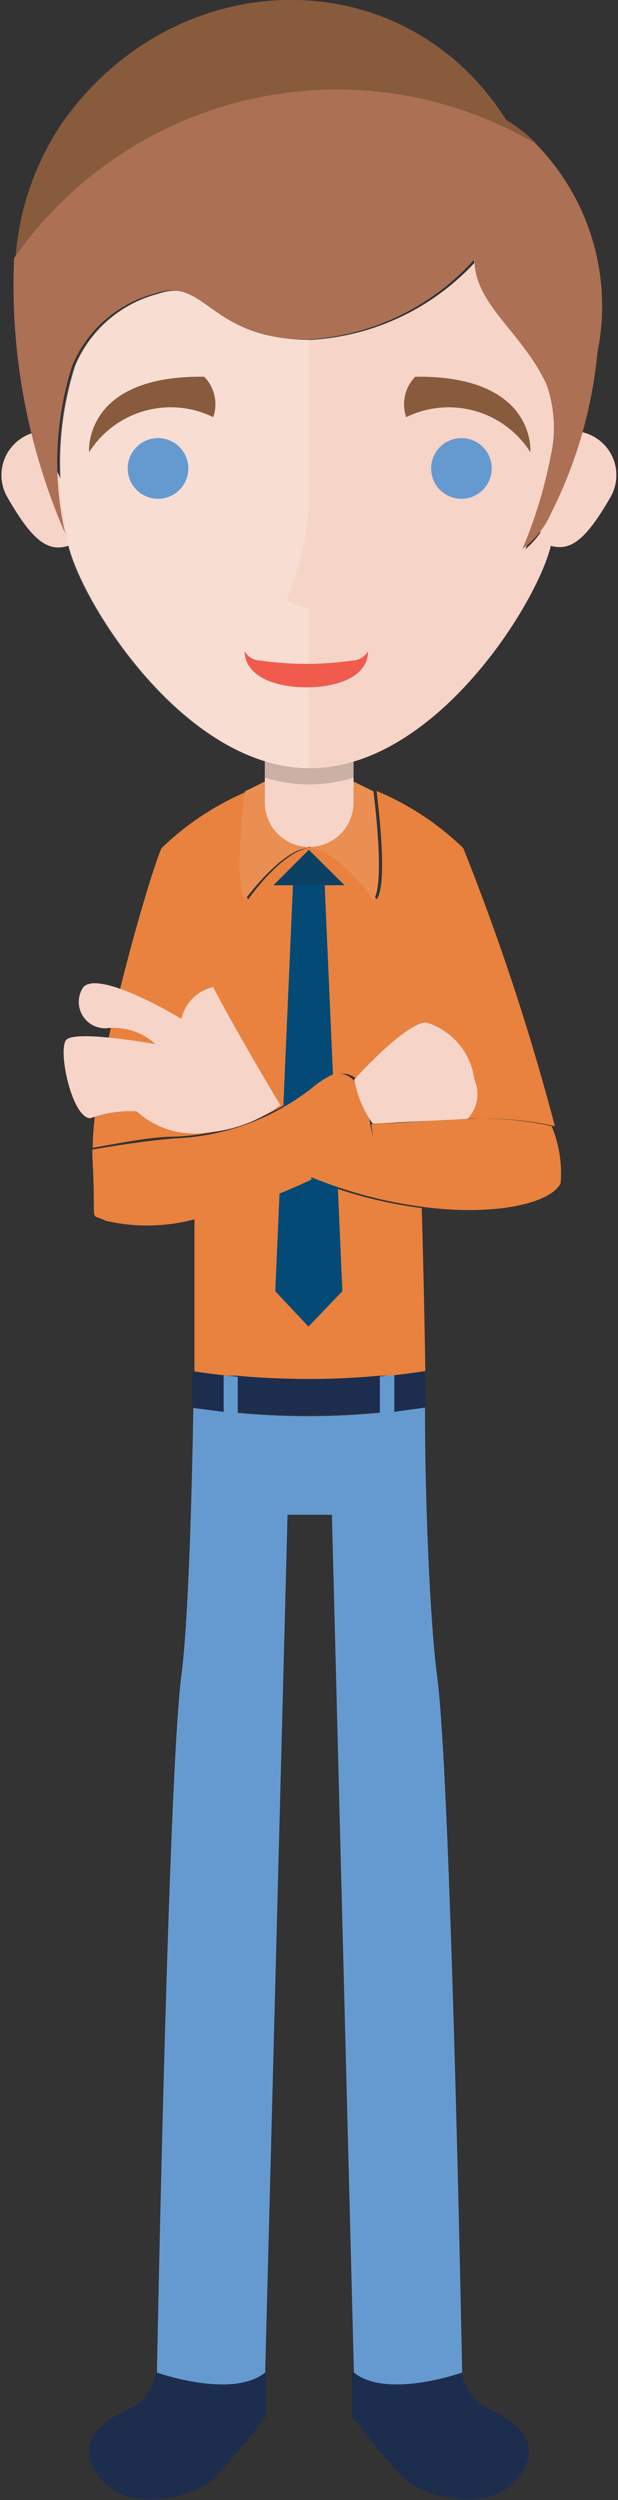
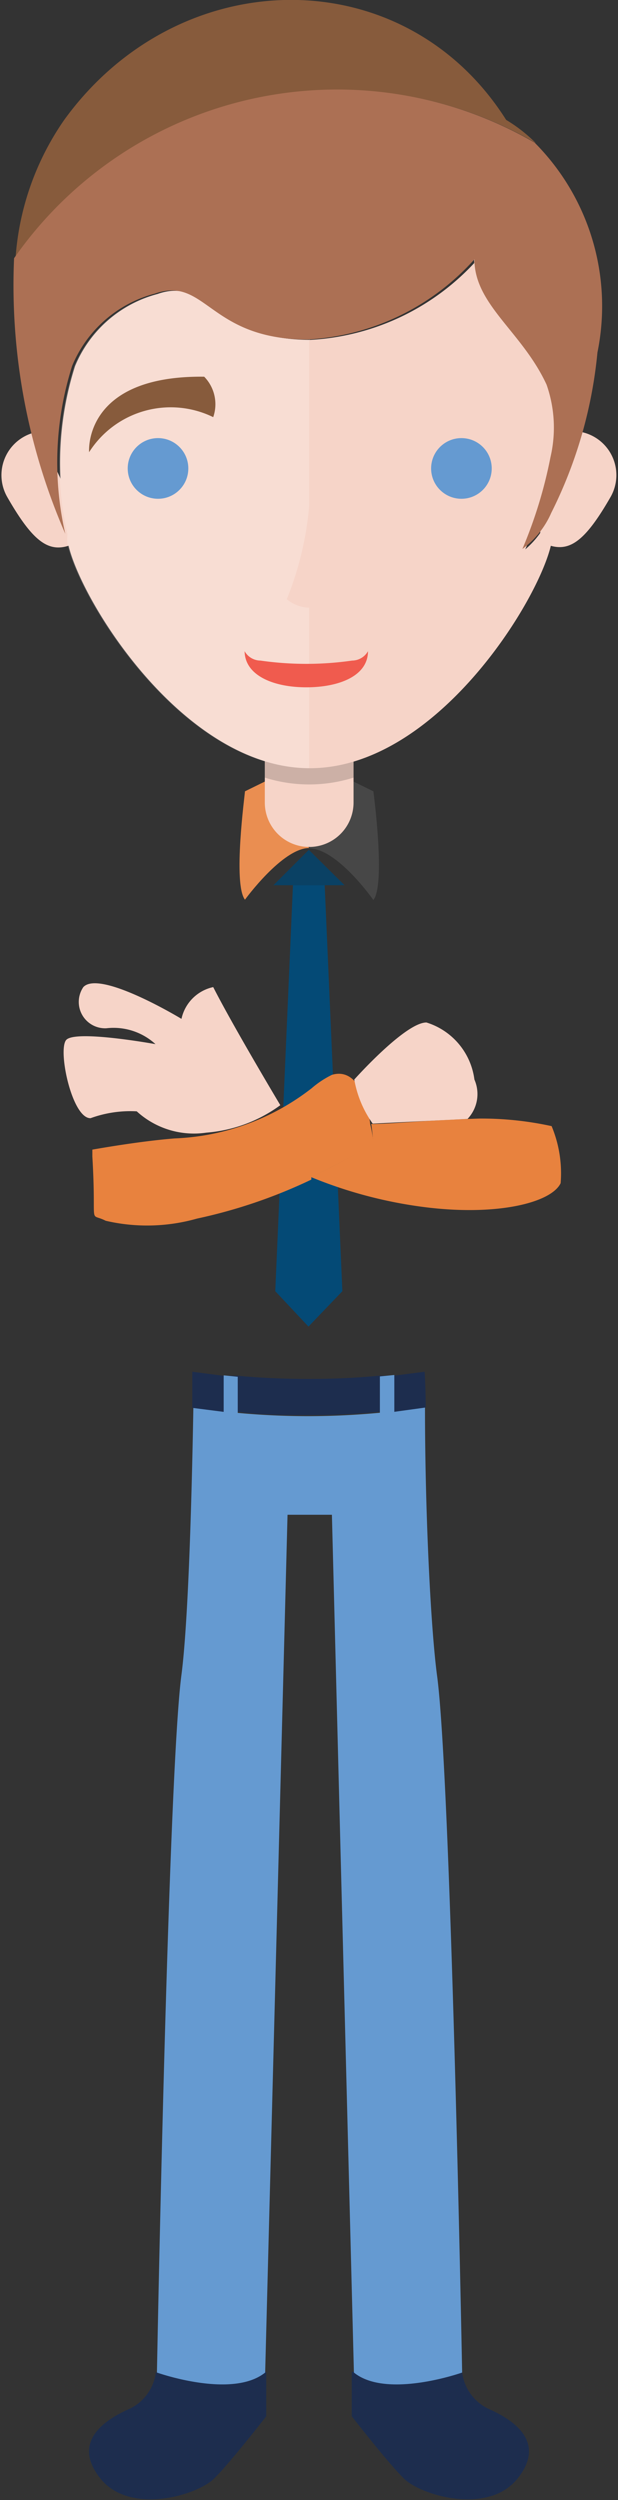
<svg xmlns="http://www.w3.org/2000/svg" viewBox="0 0 17.13 69.22">
  <rect x="0" y="0" width="17.13" height="69.22" fill="#333333" stroke="none" />
  <defs>
    <style>.cls-1{isolation:isolate;}.cls-2{fill:#e8823e;}.cls-3{fill:#bbd53b;}.cls-4{fill:#1d2d4e;}.cls-5{fill:#044a76;}.cls-6{fill:#659ad1;}.cls-7{fill:#f6d4c8;}.cls-10,.cls-8{fill:#fff;}.cls-8{opacity:0.1;}.cls-9{fill:#231f20;mix-blend-mode:multiply;}.cls-10,.cls-9{opacity:0.2;}.cls-11{fill:#875b3c;}.cls-12{fill:#ac7054;}.cls-13{fill:#f05b4e;}</style>
  </defs>
  <title>person3</title>
  <g class="cls-1">
    <g id="Layer_1" data-name="Layer 1">
      <line class="cls-2" x1="8.58" y1="32.61" x2="8.58" y2="32.57" />
      <polygon class="cls-3" points="8.08 32.61 8.08 32.57 9.08 32.57 8.08 32.61" />
      <path class="cls-2" d="M481.37,268.72c-0.74,0-1.78,1.43-1.78,1.43-0.34-.44,0-2.92,0-3h0l0.55-.27Z" transform="translate(-472.8 -245.24)" />
-       <path class="cls-2" d="M483.15,270.16s-1-1.43-1.78-1.43l1.23-1.85,0.55,0.27h0C483.16,267.24,483.49,269.72,483.15,270.16Z" transform="translate(-472.8 -245.24)" />
-       <path class="cls-2" d="M488.18,276.42a9.1,9.1,0,0,0-2-.21c-1.63,0-2.45.14-3,.15-0.1-.63-0.35-1.57-1.06-1.36a2.6,2.6,0,0,0-.67.32h0a6.6,6.6,0,0,1-3.8,1.39c-0.63,0-1.42.16-2.28,0.31,0-2.18,1.62-7.71,1.91-8.3a7.82,7.82,0,0,1,2.4-1.58c0,0.09-.34,2.57,0,3,0,0,1-1.43,1.78-1.43s1.78,1.43,1.78,1.43c0.34-.44,0-2.92,0-3a7.82,7.82,0,0,1,2.4,1.58A65.83,65.83,0,0,1,488.18,276.42Z" transform="translate(-472.8 -245.24)" />
-       <path class="cls-2" d="M484.59,283.2a21.39,21.39,0,0,1-3.2.25h0a21.39,21.39,0,0,1-3.2-.24c0-2.37,0-4.27,0-4.27a14.31,14.31,0,0,0,3.17-1.08h0l0,0a12.38,12.38,0,0,0,3.13.83S484.55,280.68,484.59,283.2Z" transform="translate(-472.8 -245.24)" />
      <path class="cls-4" d="M477.12,310.93a1.3,1.3,0,0,1-.72,1c-0.66.29-1.64,0.9-.82,1.93s2.69,0.47,3.16,0,1.44-1.72,1.44-1.72l0-1.23h-3Z" transform="translate(-472.8 -245.24)" />
      <polygon class="cls-5" points="9.49 35.75 8.55 36.73 7.63 35.75 8.12 24.51 9 24.51 9.49 35.75" />
      <path class="cls-2" d="M483.15,276.91c-0.6.36-1.18,0.66-1.72,0.92l0,0h0v0.07a14.31,14.31,0,0,1-3.17,1.08,5.07,5.07,0,0,1-2.53.06c-0.49-.25-0.25.25-0.37-1.78,0-.06,0-0.12,0-0.19,0.86-.15,1.66-0.26,2.28-0.31a6.6,6.6,0,0,0,3.8-1.39h0A2.6,2.6,0,0,1,482,275c0.7-.21,1,0.73,1.06,1.36C483.14,276.67,483.15,276.91,483.15,276.91Z" transform="translate(-472.8 -245.24)" />
      <path class="cls-2" d="M488.34,278c-0.26.54-1.76,0.92-3.79,0.66a12.38,12.38,0,0,1-3.13-.83c0.55-.26,1.12-0.56,1.72-0.92,0,0,0-.24-0.05-0.55,0.6,0,1.42-.1,3-0.15a9.1,9.1,0,0,1,2,.21A3.39,3.39,0,0,1,488.34,278Z" transform="translate(-472.8 -245.24)" />
      <path class="cls-4" d="M485.61,310.93a1.3,1.3,0,0,0,.72,1c0.66,0.29,1.64.9,0.82,1.93s-2.69.47-3.16,0-1.44-1.72-1.44-1.72l0-1.23h3Z" transform="translate(-472.8 -245.24)" />
      <path class="cls-6" d="M485.61,310.93s-2.09.74-3,0L482,287.18h-1.23l-0.62,23.75c-0.92.74-3,0-3,0s0.31-16.55.68-19.32c0.18-1.39.28-4.57,0.33-7.4a21.3,21.3,0,0,0,3.21.24h0a21.3,21.3,0,0,0,3.21-.25c0,2.83.15,6,.33,7.4C485.3,294.38,485.61,310.93,485.61,310.93Z" transform="translate(-472.8 -245.24)" />
      <polygon class="cls-5" points="7.58 24.51 8.56 23.53 9.55 24.51 7.58 24.51" />
      <path class="cls-4" d="M484.6,284.21l-0.87.12-0.4,0c-0.64.06-1.28,0.09-1.94,0.09h0c-0.66,0-1.31,0-2-.09l-0.4,0-0.86-.11c0-.34,0-0.68,0-1l0.84,0.11,0.4,0c0.64,0.06,1.29.09,2,.09h0q1,0,1.94-.09l0.4,0,0.86-.11C484.59,283.53,484.6,283.87,484.6,284.21Z" transform="translate(-472.8 -245.24)" />
      <path class="cls-7" d="M480.57,275.84s-1.3-2.17-1.86-3.27a1.15,1.15,0,0,0-.88.88s-2.26-1.37-2.72-.88a0.73,0.73,0,0,0,.64,1.14,1.72,1.72,0,0,1,1.36.44s-2.25-.41-2.48-0.11,0.17,2.17.68,2.16a3.23,3.23,0,0,1,1.28-.19,2.35,2.35,0,0,0,1.93.59A4,4,0,0,0,480.57,275.84Z" transform="translate(-472.8 -245.24)" />
      <path class="cls-7" d="M482.62,275.13s1.41-1.58,2-1.58a1.91,1.91,0,0,1,1.33,1.58,1,1,0,0,1-.19,1.09l-2.63.13A3,3,0,0,1,482.62,275.13Z" transform="translate(-472.8 -245.24)" />
      <path class="cls-8" d="M481.37,268.72c-0.74,0-1.78,1.43-1.78,1.43-0.34-.44,0-2.92,0-3h0l0.55-.27Z" transform="translate(-472.8 -245.24)" />
      <path class="cls-8" d="M483.15,270.16s-1-1.43-1.78-1.43l1.23-1.85,0.55,0.27h0C483.16,267.24,483.49,269.72,483.15,270.16Z" transform="translate(-472.8 -245.24)" />
      <polygon class="cls-9" points="7.58 24.51 8.56 23.53 9.55 24.51 7.58 24.51" />
      <path class="cls-6" d="M479.39,283.36v1.07H479v-1.11Z" transform="translate(-472.8 -245.24)" />
      <path class="cls-6" d="M483.73,283.31v1.11h-0.4v-1.07Z" transform="translate(-472.8 -245.24)" />
      <path class="cls-7" d="M482.6,265v2.46a1.23,1.23,0,0,1-2.46,0V265h2.46Z" transform="translate(-472.8 -245.24)" />
      <path class="cls-9" d="M482.6,265.77v1a4.09,4.09,0,0,1-2.46,0v-1h2.46Z" transform="translate(-472.8 -245.24)" />
      <path class="cls-7" d="M488.08,259.41c0,0.2,0,.41,0,0.62a1.57,1.57,0,0,1,0,.27c-0.34,1.57-3.2,6.21-6.69,6.21s-6.36-4.64-6.7-6.21a1.57,1.57,0,0,1,0-.27,8.85,8.85,0,0,1,.19-4.65h0a3.42,3.42,0,0,1,2.29-2c1.42-.5,1.5,1.27,4.24,1.27a6.7,6.7,0,0,0,4.62-2.22c0,1.26,1.28,2,2,3.47,0,0,0,0,0,0a3.59,3.59,0,0,1,.11,2,12.79,12.79,0,0,1-.78,2.55A2.46,2.46,0,0,0,488.08,259.41Z" transform="translate(-472.8 -245.24)" />
      <path class="cls-7" d="M487.94,255.85c-0.68-1.47-2-2.21-2-3.47a6.7,6.7,0,0,1-4.62,2.22c-2.74,0-2.82-1.77-4.24-1.27a3.42,3.42,0,0,0-2.29,2,13.88,13.88,0,0,1,.78-3.78,1.75,1.75,0,0,0,.36.39,4.28,4.28,0,0,0,.36.26,4.16,4.16,0,0,0,.82.41,10.37,10.37,0,0,0,4.24.51c2.83-.15,4.6-0.81,5.68-1.7A14.39,14.39,0,0,1,487.94,255.85Z" transform="translate(-472.8 -245.24)" />
      <path class="cls-7" d="M473.82,257.2A1.22,1.22,0,0,0,473,259c0.74,1.29,1.18,1.57,1.81,1.31S473.82,257.2,473.82,257.2Z" transform="translate(-472.8 -245.24)" />
      <path class="cls-10" d="M481.37,254.6v11.91c-3.49,0-6.36-4.64-6.7-6.21a1.57,1.57,0,0,1,0-.27,8.85,8.85,0,0,1,.19-4.65h0a3.42,3.42,0,0,1,2.29-2c1.42-.5,1.5,1.27,4.24,1.27h0Z" transform="translate(-472.8 -245.24)" />
      <path class="cls-7" d="M488.08,259.41a2.46,2.46,0,0,1-.8,1,12.79,12.79,0,0,0,.78-2.55c0,0.15,0,.3,0,0.46C488.08,258.64,488.08,259,488.08,259.41Z" transform="translate(-472.8 -245.24)" />
      <path class="cls-7" d="M481.37,259.25a8.94,8.94,0,0,1-.62,2.58,1,1,0,0,0,1.29,0" transform="translate(-472.8 -245.24)" />
      <path class="cls-7" d="M488.91,257.2a1.22,1.22,0,0,1,.82,1.79c-0.74,1.29-1.18,1.57-1.81,1.31S488.91,257.2,488.91,257.2Z" transform="translate(-472.8 -245.24)" />
      <path class="cls-11" d="M487.65,249.2a10.9,10.9,0,0,0-14.42,3.2,7.63,7.63,0,0,1,1.35-3.84c3.18-4.39,9.42-4.47,12.25,0A4.23,4.23,0,0,1,487.65,249.2Z" transform="translate(-472.8 -245.24)" />
      <path class="cls-12" d="M489.36,255a12.52,12.52,0,0,1-1.28,4.44,2.46,2.46,0,0,1-.8,1,12.79,12.79,0,0,0,.78-2.55,3.59,3.59,0,0,0-.11-2s0,0,0,0c-0.68-1.47-2-2.21-2-3.47a6.7,6.7,0,0,1-4.62,2.22c-2.74,0-2.82-1.77-4.24-1.27a3.42,3.42,0,0,0-2.29,2h0a8.85,8.85,0,0,0-.19,4.65,17.22,17.22,0,0,1-1.42-7.63,10.92,10.92,0,0,1,14.43-3.2A6.41,6.41,0,0,1,489.36,255Z" transform="translate(-472.8 -245.24)" />
      <circle class="cls-6" cx="4.38" cy="12.97" r="0.84" />
      <path class="cls-11" d="M475.27,257.76s-0.18-2.13,3.19-2.09a1.09,1.09,0,0,1,.25,1.12A2.68,2.68,0,0,0,475.27,257.76Z" transform="translate(-472.8 -245.24)" />
      <path class="cls-13" d="M483,263.27c0,0.69-.81,1-1.71,1s-1.7-.32-1.71-1a0.51,0.51,0,0,0,.44.26,8.94,8.94,0,0,0,2.54,0A0.51,0.51,0,0,0,483,263.27Z" transform="translate(-472.8 -245.24)" />
      <circle class="cls-6" cx="12.79" cy="12.97" r="0.84" />
-       <path class="cls-11" d="M487.5,257.76s0.18-2.13-3.19-2.09a1.09,1.09,0,0,0-.25,1.12A2.68,2.68,0,0,1,487.5,257.76Z" transform="translate(-472.8 -245.24)" />
    </g>
  </g>
</svg>